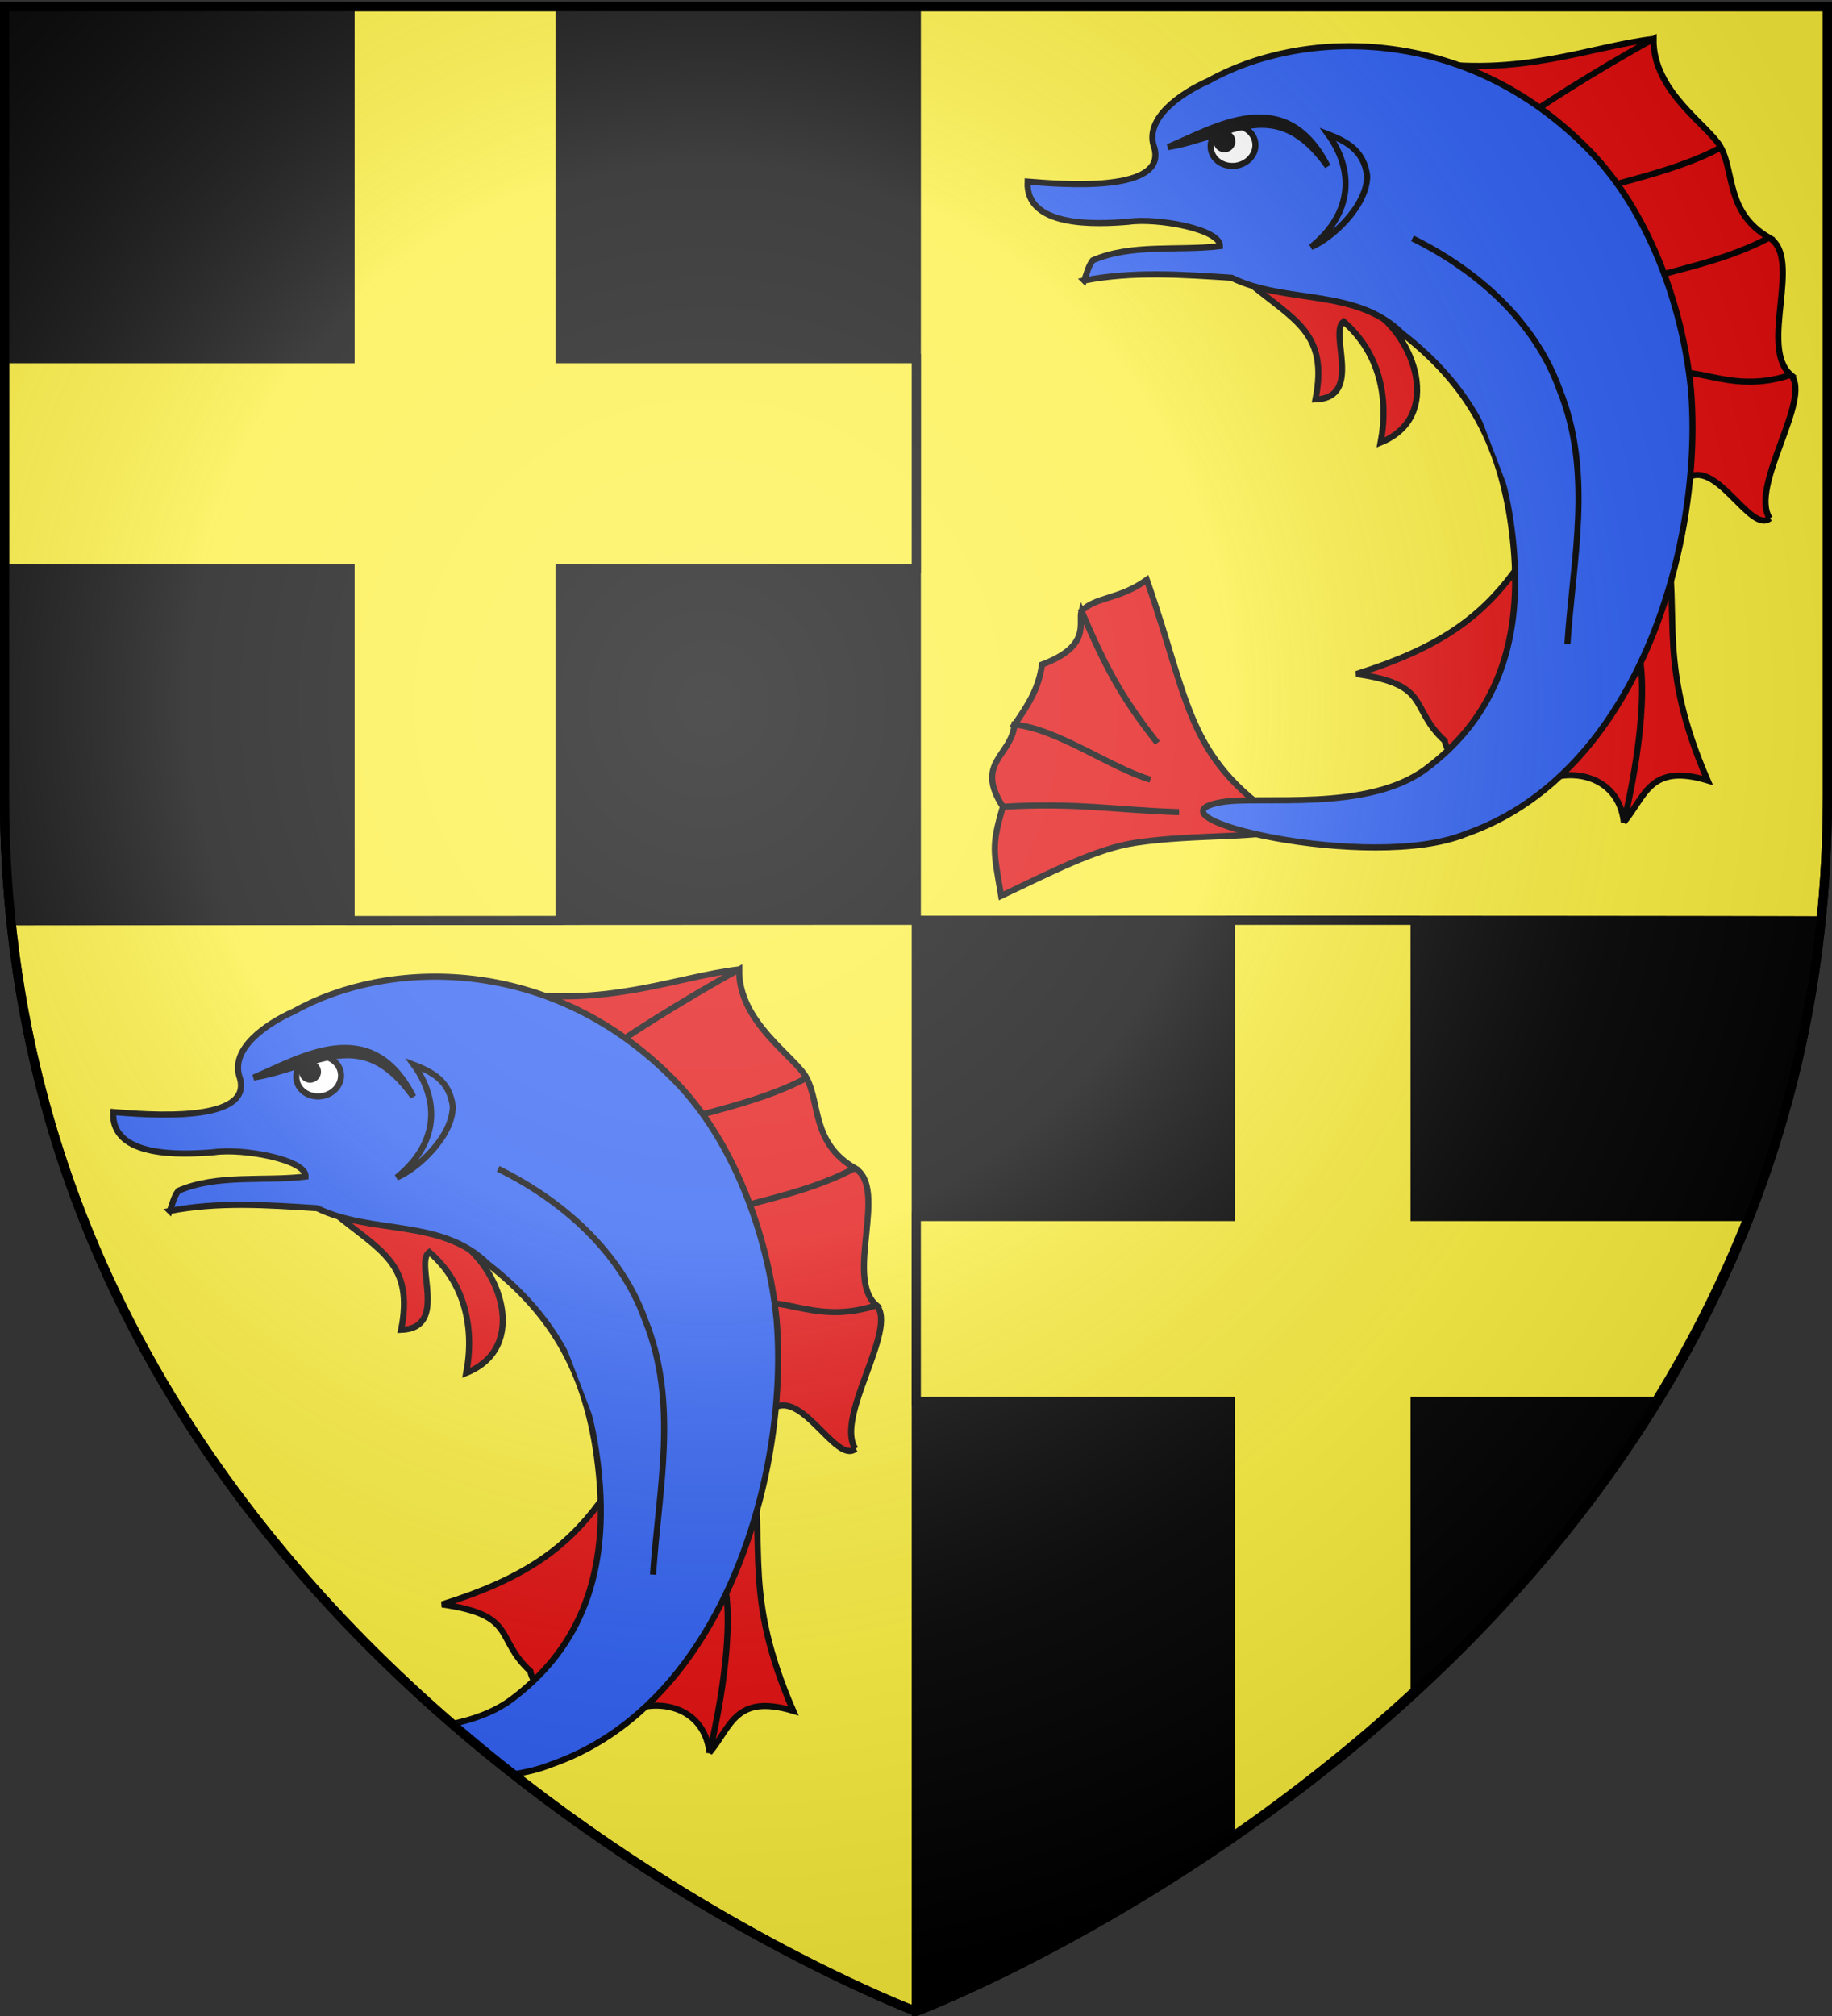
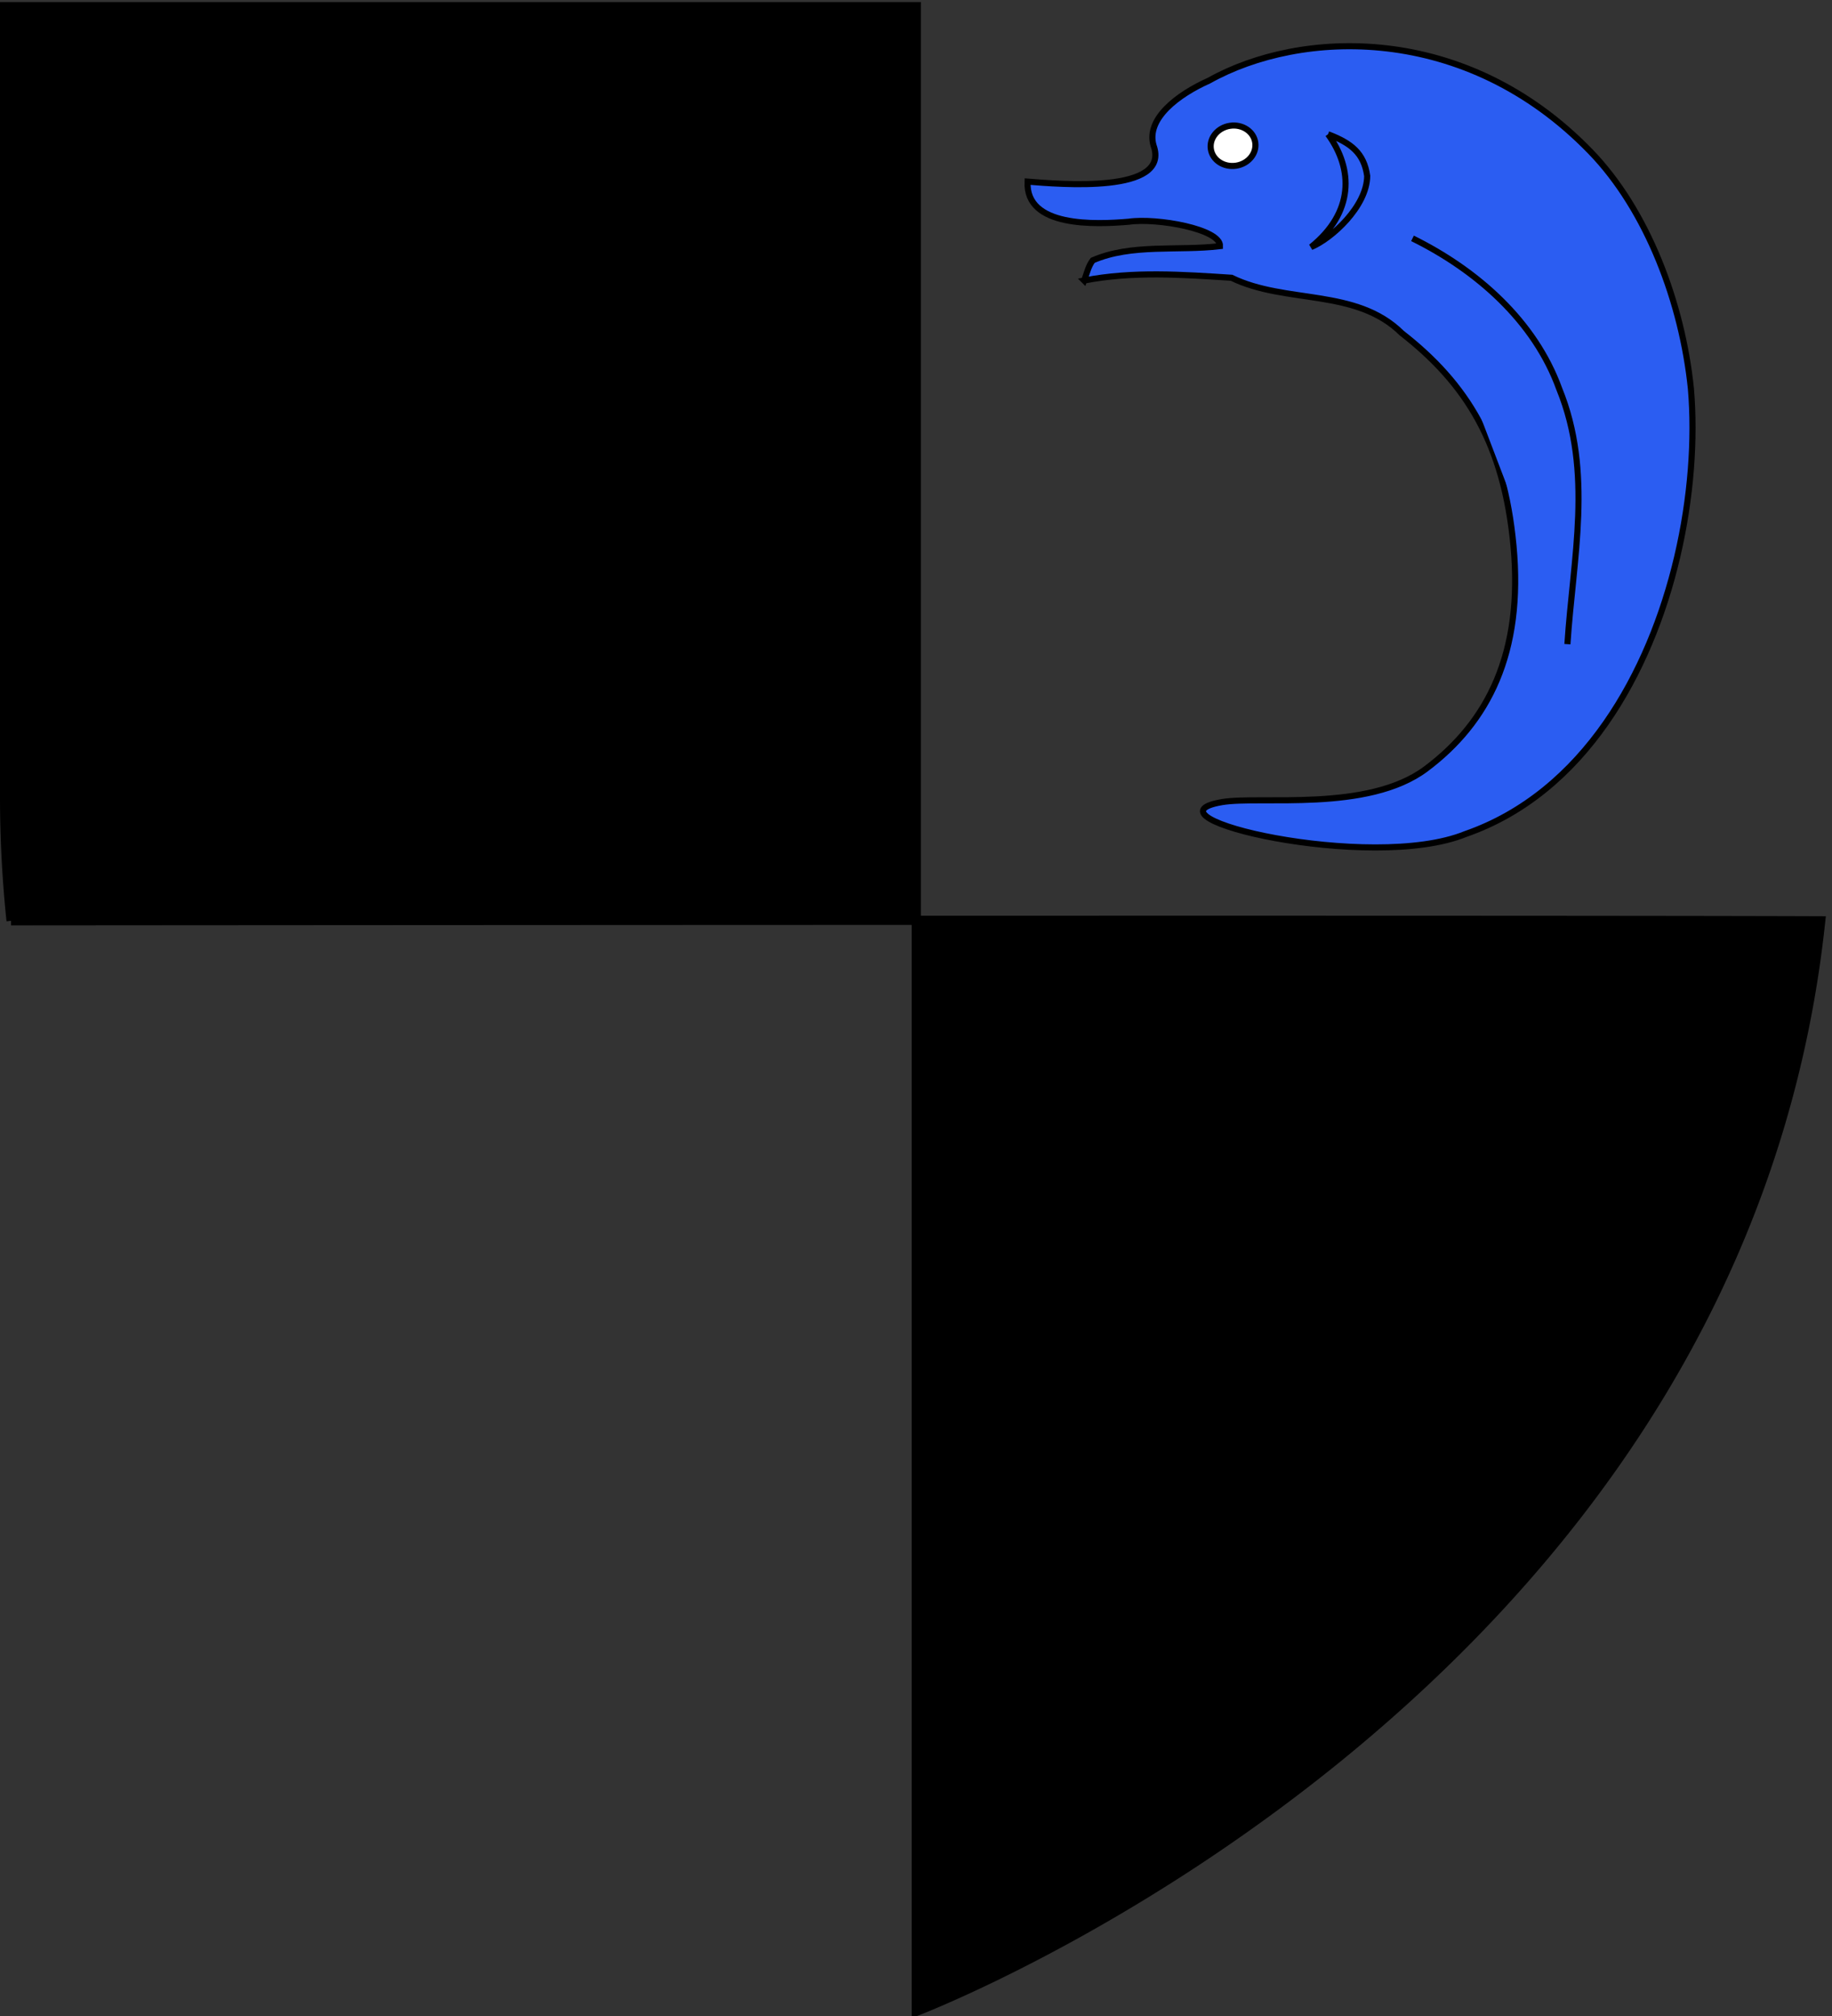
<svg xmlns="http://www.w3.org/2000/svg" xmlns:xlink="http://www.w3.org/1999/xlink" width="600" height="660" version="1.0">
  <rect width="100%" height="100%" fill="#333333" stroke="none" />
  <defs>
    <radialGradient xlink:href="#a" id="e" cx="757.32" cy="232.38" r="300" fx="757.32" fy="232.38" gradientTransform="matrix(1.35 0 0 1.4 -790.388 -94.975)" gradientUnits="userSpaceOnUse" />
    <linearGradient id="a">
      <stop offset="0" style="stop-color:#fff;stop-opacity:.32" />
      <stop offset=".42" style="stop-color:#fff;stop-opacity:.25" />
      <stop offset=".75" style="stop-color:#6b6b6b;stop-opacity:.125" />
      <stop offset="1" style="stop-color:#000;stop-opacity:.125" />
    </linearGradient>
    <clipPath id="c" clipPathUnits="userSpaceOnUse">
      <use xlink:href="#b" width="100%" height="100%" transform="translate(299.465 -304.606)" />
    </clipPath>
  </defs>
  <g style="fill:#fcef3c;stroke:#000;stroke-width:3">
-     <path id="b" d="M300 658.5s298.5-112.32 298.5-397.772V2.176H1.5v258.552C1.5 546.18 300 658.5 300 658.5z" />
    <g id="d" style="fill:#2b5df2;stroke-width:2">
      <g style="fill:#e20909">
-         <path d="M579.635 169.72c-6.439 5.276-18.025-20.958-27.855-12.555 2.676-64.565-52.713-123.07-87.15-137.174 33.308 5.546 56.455-4.893 76.919-7.228-17.225 9.353-41.782 24.773-45.203 28.314 3.421-3.541 27.978-18.961 45.203-28.314-.287 17.372 18.213 28.355 22.056 35.506-17.224 9.352-42.002 12.63-45.424 16.17 3.422-3.54 28.2-6.818 45.424-16.17 4.5 8.369 1.707 21.323 15.787 29.537-17.225 9.353-39.253 11.668-42.675 15.209 3.422-3.541 25.45-5.856 42.675-15.209 11.218 6.545-3.465 35.804 7.102 44.91-18.596 6.217-29.886-2.721-38.62-.25 8.734-2.471 20.024 6.467 38.62.25 7.217 7.652-13.766 36.747-6.86 47.005zM449.159 101.35c-11.523-6.99-26.795-4.558-39.91-8.61 14.71 12.185 25.932 16.326 21.578 38.045 15.828-.549 4.232-22.039 9.232-25.504 11.701 10.16 14.888 24.886 12.106 39.593 20.779-8.405 10.987-35.033-3.006-43.523zM473.149 242.516c1.793 8.821 9.276-.736 12.485-3.746 10.469-6.615 15-27.873 10.151-51.358-11.215 15.014-24.66 24.794-51.546 33.246 24.79 3.503 17.144 11.106 28.91 21.858zM535.338 208.907c5.84 14.41-.104 46.092-3.51 60.279 7.168-8.545 8.38-19.379 27.44-13.691-16.456-37.87-9.061-53.014-13.471-78.793-5.316 25.897-27.446 60.912-41.383 79.709 8.726-5.328 25.601-3.261 27.414 12.775 3.406-14.187 9.35-45.868 3.51-60.28zM341.27 217.565c-1.071 7.57-4.06 12.523-9.005 19.663 13.885 1.31 31.303 14.05 44.489 18.02-13.186-3.97-30.604-16.71-44.49-18.02-1.008 10.313-13.164 12.405-3.804 26.892 24.638-1.416 36.887 1.12 57.704 1.773-20.817-.653-33.066-3.19-57.704-1.773-3.81 13.054-3.069 14.291-.571 29.176 16.039-7.565 30.895-15.42 43.988-17.386 19.898-2.987 41.597-1.19 51.281-5.051-34.828-21.487-33.114-39.821-47.566-81.04-9.163 6.568-16.53 5.404-21.401 10.226 7.895 18.37 12.925 28.04 24.866 43.174-11.94-15.134-16.97-24.804-24.866-43.174-1.132 3.917 3.381 11.372-12.922 17.52z" />
-       </g>
+         </g>
      <path d="M355.077 91.84c15.91-3.107 32.212-1.939 48.269-.904 17.75 8.678 40.759 3.305 55.74 18.125 21.27 16.556 33.482 36.347 36.592 69.535 3.3 35.227-8.341 57.888-28.613 73.082-19.11 14.346-54.375 8.79-66.862 10.919-28.537 4.863 48.714 23.117 79.772 10.447 19.298-6.715 34.476-19.89 45.947-36.316 22.4-32.073 30.664-76.537 27.868-109.485-2.86-27.982-14.223-58.338-32.901-77.617-40.963-42.282-94.92-40.042-124.941-23.233-10.106 4.517-20.682 12.436-18.153 21.222 5.735 15.934-30.955 12.656-41.248 11.84-.735 15.083 22.278 14.04 33.11 13.137 9.183-1.339 30.147 2.38 29.908 7.989-13.747 1.645-29.014-.872-41.692 4.66-1.47 1.932-1.946 4.377-2.796 6.599z" />
-       <path d="M462.606 78.033c20.898 10.302 39.987 26.95 48.072 49.31 11.14 27.333 4.492 55.492 2.667 83.549M434.942 43.951c8.4 11.557 8.425 25.651-5.544 36.928 6.648-2.727 18.278-13.267 18.376-23.263-1.062-7.548-5.339-10.797-12.832-13.665z" />
+       <path d="M462.606 78.033c20.898 10.302 39.987 26.95 48.072 49.31 11.14 27.333 4.492 55.492 2.667 83.549M434.942 43.951c8.4 11.557 8.425 25.651-5.544 36.928 6.648-2.727 18.278-13.267 18.376-23.263-1.062-7.548-5.339-10.797-12.832-13.665" />
      <path d="M411.109 46.65c.53 3.611-2.296 7.016-6.314 7.604-4.018.59-7.705-1.861-8.236-5.472-.53-3.611 2.296-7.016 6.314-7.605s7.705 1.862 8.236 5.473z" style="fill:#fff" />
-       <path d="M403.567 45.9a2.572 2.572 0 0 1-5.09.746 2.572 2.572 0 0 1 5.09-.746z" style="fill:#000" />
-       <path d="M382.522 48.17c15.482-6.504 38.411-21.008 52.3 6.283-17.032-23.89-31.667-9.75-52.3-6.283z" style="fill:#000" />
    </g>
    <path d="M300.094 658.489s269.212-102.238 296.219-357.031c-102.338-.393-592.688 0-592.688 0a390 390 0 0 1-2.125-40.75V2.176h298.594z" style="fill:#000" />
-     <path d="M183.43 2.177v115.252h116.663v68.787H183.43v115.14c-31.343.018-46.073.024-68.785.04v-115.18H1.499v-68.787h113.145V2.177ZM460.53 301.292l2.938.002v96.97h109.197c-8.52 21.659-18.804 41.821-30.32 60.54h-78.877v94.728c-20.34 18.768-41.02 34.819-60.539 48.32V458.805H300.093v-60.54H402.93v-96.966c18.91 0 40.124-.011 57.602-.006z" />
    <use xlink:href="#d" width="100%" height="100%" clip-path="url(#c)" transform="translate(-299.465 304.606)" />
    <use xlink:href="#b" width="100%" height="100%" style="opacity:.7;fill:url(#e)" />
  </g>
</svg>